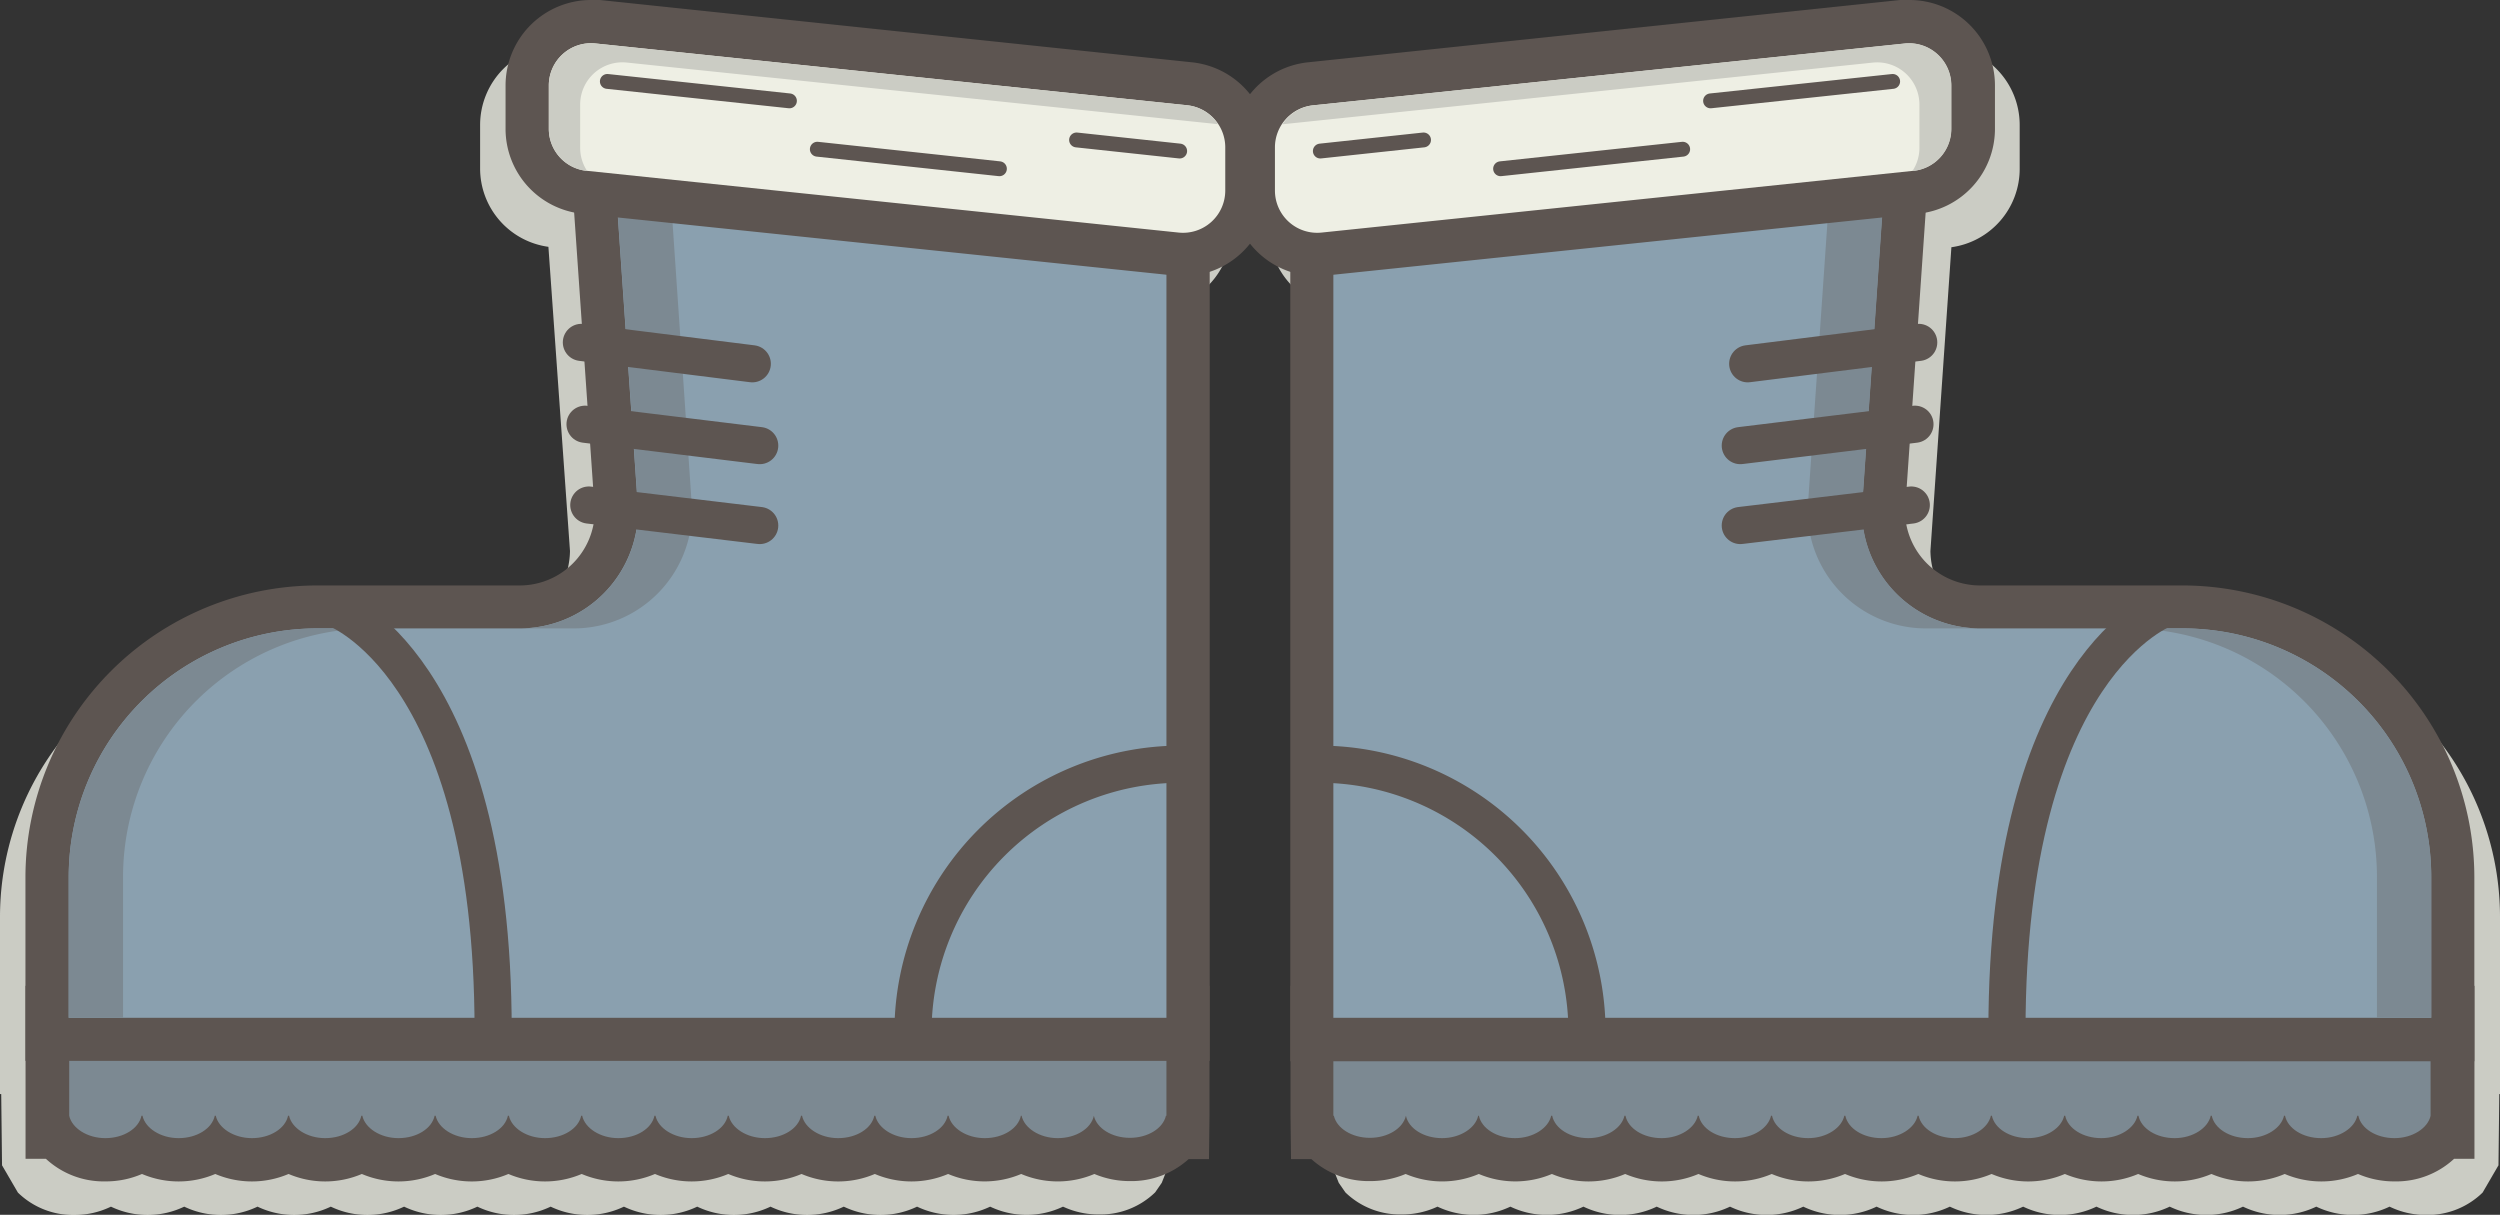
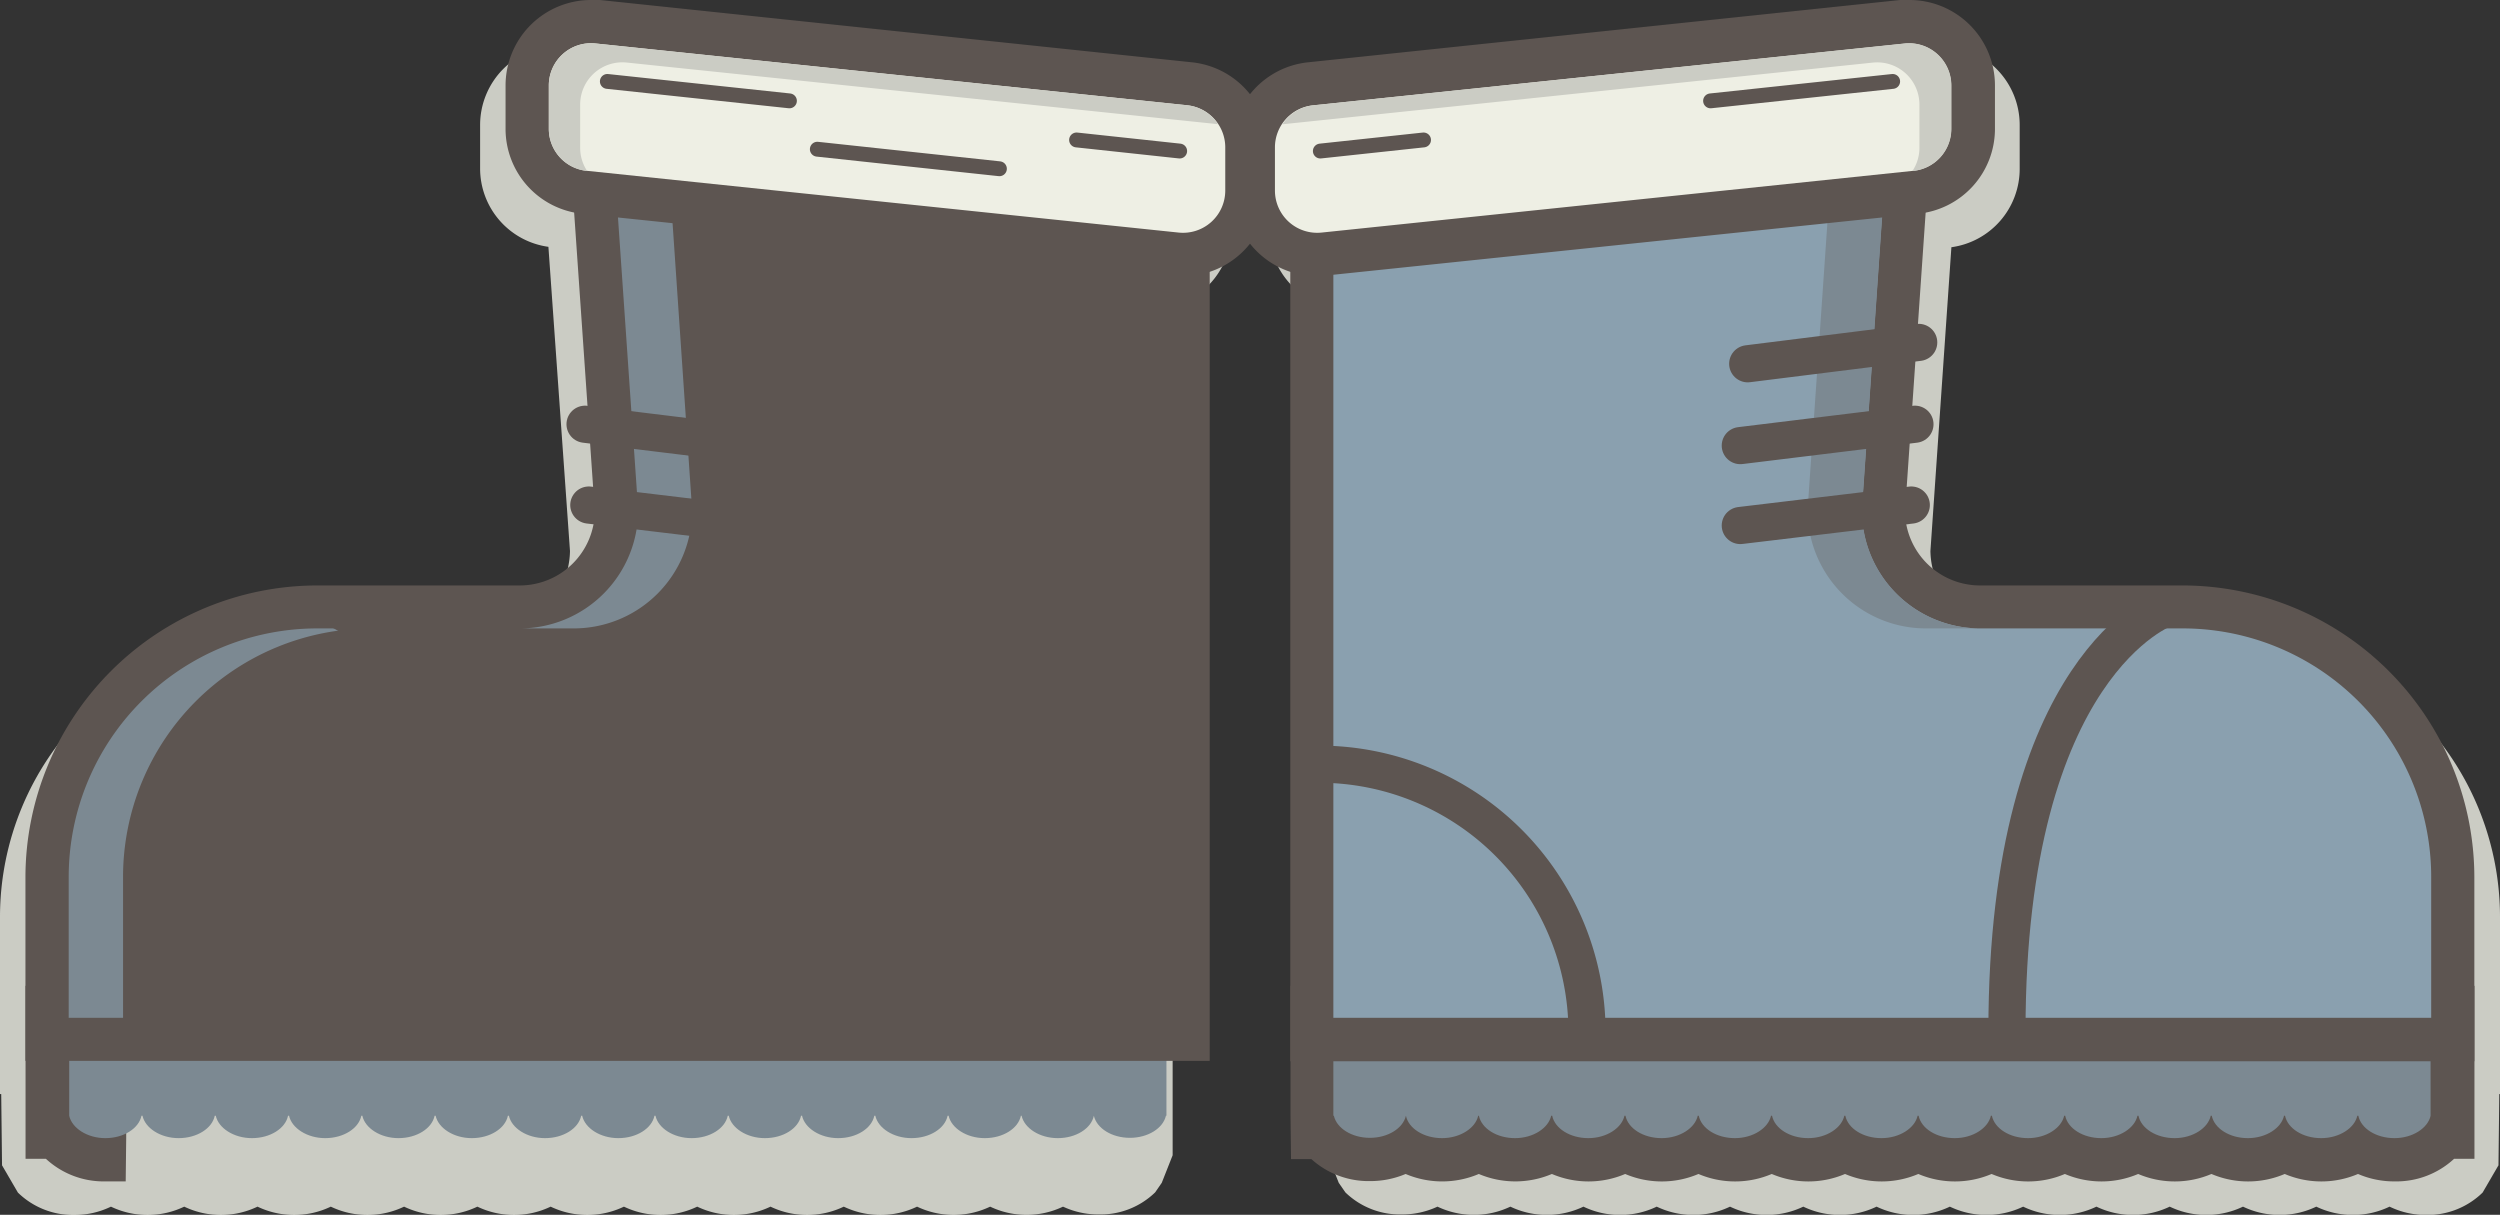
<svg xmlns="http://www.w3.org/2000/svg" id="Layer_1" data-name="Layer 1" viewBox="0 0 245.62 119.35">
  <rect x="0" y="0" width="245.62" height="119.35" fill="#333333" stroke="none" />
  <defs>
    <style>.cls-1{fill:#cbccc4;}.cls-2{fill:#5d5551;}.cls-3{fill:#7c8992;}.cls-4{fill:#8aa0af;}.cls-5,.cls-7,.cls-8{fill:none;stroke:#5d5551;}.cls-5,.cls-7{stroke-width:3.65px;}.cls-6{fill:#eeefe4;}.cls-7,.cls-8{stroke-linecap:round;}.cls-8{stroke-width:1.46px;}</style>
  </defs>
  <title>clothing-wellies</title>
  <path class="cls-1" d="M245.62,90A28.1,28.1,0,0,0,217.56,62h-19.9a8,8,0,0,1-8-7.86l2.06-29.85a7.77,7.77,0,0,0,6.71-7.71V12.28a7.8,7.8,0,0,0-7.79-7.8,7.9,7.9,0,0,0-.82,0L131.69,10.6a7.78,7.78,0,0,0-7,7.75v4.26a7.8,7.8,0,0,0,5.77,7.52V113.5l1.07,2.71,0.65,0.94a7.72,7.72,0,0,0,5.52,2.17,8.26,8.26,0,0,0,3.53-.77,8.32,8.32,0,0,0,7.16,0,8.32,8.32,0,0,0,7.18,0,8.32,8.32,0,0,0,7.2,0,8.32,8.32,0,0,0,7.2,0,8.32,8.32,0,0,0,7.2,0,8.32,8.32,0,0,0,7.2,0,8.32,8.32,0,0,0,7.2,0,8.32,8.32,0,0,0,7.2,0,8.32,8.32,0,0,0,7.2,0,8.32,8.32,0,0,0,7.2,0,8.32,8.32,0,0,0,7.2,0,8.32,8.32,0,0,0,7.2,0,8.32,8.32,0,0,0,7.2,0,8.17,8.17,0,0,0,3.6.82,7.76,7.76,0,0,0,5.54-2.2l1.56-2.68,0.08-7h0.08V90Z" />
  <path class="cls-2" d="M235.27,116.07a8.93,8.93,0,0,1-3.6-.73,9.19,9.19,0,0,1-7.2,0,9.19,9.19,0,0,1-7.2,0,9.19,9.19,0,0,1-7.2,0,9.19,9.19,0,0,1-7.2,0,9.18,9.18,0,0,1-7.2,0,9.19,9.19,0,0,1-7.2,0,9.19,9.19,0,0,1-7.2,0,9.19,9.19,0,0,1-7.2,0,9.19,9.19,0,0,1-7.2,0,9.18,9.18,0,0,1-7.2,0,9.19,9.19,0,0,1-7.2,0,9.19,9.19,0,0,1-7.18,0,9.19,9.19,0,0,1-7.19,0,8.91,8.91,0,0,1-3.5.7,8.38,8.38,0,0,1-5.76-2.16h-2l-0.05-4.25V96.85H243.11v17h-2A8.35,8.35,0,0,1,235.27,116.07Z" />
  <path class="cls-3" d="M131,101.1v8.52h0.05c0.28,1.23,1.76,2.17,3.54,2.17s3.26-.94,3.54-2.17h0c0.26,1.25,1.75,2.2,3.55,2.2s3.29-1,3.55-2.2h0.07c0.26,1.25,1.75,2.2,3.55,2.2s3.29-1,3.55-2.2h0.1c0.26,1.25,1.75,2.2,3.55,2.2s3.29-1,3.55-2.2h0.1c0.26,1.25,1.75,2.2,3.55,2.2s3.29-1,3.55-2.2h0.1c0.26,1.25,1.75,2.2,3.55,2.2s3.29-1,3.55-2.2h0.1c0.26,1.25,1.75,2.2,3.55,2.2s3.29-1,3.55-2.2h0.1c0.26,1.25,1.75,2.2,3.55,2.2s3.29-1,3.55-2.2h0.1c0.26,1.25,1.75,2.2,3.55,2.2s3.29-1,3.55-2.2h0.1c0.26,1.25,1.75,2.2,3.55,2.2s3.29-1,3.55-2.2h0.1c0.26,1.25,1.75,2.2,3.55,2.2s3.29-1,3.55-2.2h0.1c0.26,1.25,1.75,2.2,3.55,2.2s3.29-1,3.55-2.2h0.1c0.26,1.25,1.75,2.2,3.55,2.2s3.29-1,3.55-2.2h0.1c0.26,1.25,1.75,2.2,3.55,2.2s3.29-1,3.55-2.2h0.1c0.26,1.25,1.75,2.2,3.55,2.2s3.29-1,3.55-2.2h0V101.1H131Z" />
  <path class="cls-2" d="M126.77,104.23V21.47a7.26,7.26,0,0,1,7-7.25L182,9.56h0.21a7.26,7.26,0,0,1,7.25,7.25V17l-2.3,33.28a7.38,7.38,0,0,0,7.37,7.24h19.9a28.7,28.7,0,0,1,28.67,28.67v18.08H126.77Z" />
  <path class="cls-4" d="M131,100V21.47a3,3,0,0,1,3-3l48.21-4.66a3,3,0,0,1,3,3l-2.3,33.3a11.63,11.63,0,0,0,11.63,11.63h19.9a24.42,24.42,0,0,1,24.42,24.42V100H131Z" />
  <path class="cls-3" d="M179.89,16.81l-2.3,33.3a11.63,11.63,0,0,0,11.63,11.63h5.34a11.63,11.63,0,0,1-11.63-11.63l2.3-33.3a3,3,0,0,0-3-3l-3.91.38A3,3,0,0,1,179.89,16.81Z" />
-   <path class="cls-3" d="M214.45,61.74h-5.34a24.42,24.42,0,0,1,24.42,24.42V100h5.34V86.15A24.42,24.42,0,0,0,214.45,61.74Z" />
  <path class="cls-5" d="M212.79,59.75s-15.61,5.45-15.61,41.53" />
  <path class="cls-5" d="M129.59,75.08a26.33,26.33,0,0,1,26.33,26.33" />
  <path class="cls-2" d="M129.39,27.13a8.4,8.4,0,0,1-8.39-8.4V14.47a8.38,8.38,0,0,1,7.53-8.35L186.68,0a8.5,8.5,0,0,1,.88,0A8.4,8.4,0,0,1,196,8.4v4.26A8.38,8.38,0,0,1,188.43,21l-58.16,6.07A8.51,8.51,0,0,1,129.39,27.13Z" />
  <path class="cls-6" d="M188,16.78l-58.16,6.07a4.15,4.15,0,0,1-4.58-4.12V14.47A4.15,4.15,0,0,1,129,10.35l58.16-6.07A4.15,4.15,0,0,1,191.7,8.4v4.26A4.15,4.15,0,0,1,188,16.78Z" />
  <path class="cls-1" d="M187.12,4.27L129,10.35a4.14,4.14,0,0,0-3,1.86L184,6.15a4.15,4.15,0,0,1,4.58,4.12v4.26a4.12,4.12,0,0,1-.68,2.26H188a4.15,4.15,0,0,0,3.72-4.12V8.4A4.15,4.15,0,0,0,187.12,4.27Z" />
  <line class="cls-7" x1="188.51" y1="33.64" x2="171.71" y2="35.74" />
  <line class="cls-7" x1="188.14" y1="41.68" x2="170.98" y2="43.78" />
  <line class="cls-7" x1="187.78" y1="49.62" x2="170.98" y2="51.63" />
  <line class="cls-8" x1="185.95" y1="8" x2="168.06" y2="9.91" />
-   <line class="cls-8" x1="165.32" y1="14.66" x2="147.43" y2="16.58" />
  <line class="cls-8" x1="139.86" y1="13.75" x2="129.72" y2="14.84" />
  <path class="cls-1" d="M0,90A28.1,28.1,0,0,1,28.07,62H48a8,8,0,0,0,8-7.86L53.88,24.25a7.77,7.77,0,0,1-6.71-7.71V12.28A7.8,7.8,0,0,1,55,4.48a7.9,7.9,0,0,1,.82,0l58.16,6.07a7.78,7.78,0,0,1,7,7.75v4.26a7.8,7.8,0,0,1-5.77,7.52V113.5l-1.07,2.71-0.65.94a7.72,7.72,0,0,1-5.52,2.17,8.26,8.26,0,0,1-3.53-.77,8.32,8.32,0,0,1-7.16,0,8.32,8.32,0,0,1-7.18,0,8.32,8.32,0,0,1-7.2,0,8.32,8.32,0,0,1-7.2,0,8.32,8.32,0,0,1-7.2,0,8.32,8.32,0,0,1-7.2,0,8.32,8.32,0,0,1-7.2,0,8.32,8.32,0,0,1-7.2,0,8.32,8.32,0,0,1-7.2,0,8.32,8.32,0,0,1-7.2,0,8.32,8.32,0,0,1-7.2,0,8.32,8.32,0,0,1-7.2,0,8.32,8.32,0,0,1-7.2,0,8.17,8.17,0,0,1-3.6.82,7.76,7.76,0,0,1-5.54-2.2l-1.56-2.68-0.08-7H0V90Z" />
-   <path class="cls-2" d="M10.35,116.07a8.93,8.93,0,0,0,3.6-.73,9.19,9.19,0,0,0,7.2,0,9.19,9.19,0,0,0,7.2,0,9.19,9.19,0,0,0,7.2,0,9.19,9.19,0,0,0,7.2,0,9.18,9.18,0,0,0,7.2,0,9.19,9.19,0,0,0,7.2,0,9.19,9.19,0,0,0,7.2,0,9.19,9.19,0,0,0,7.2,0,9.19,9.19,0,0,0,7.2,0,9.18,9.18,0,0,0,7.2,0,9.19,9.19,0,0,0,7.2,0,9.19,9.19,0,0,0,7.18,0,9.19,9.19,0,0,0,7.19,0,8.91,8.91,0,0,0,3.5.7,8.38,8.38,0,0,0,5.76-2.16h2l0.05-4.25V96.85H2.51v17h2A8.35,8.35,0,0,0,10.35,116.07Z" />
+   <path class="cls-2" d="M10.35,116.07h2l0.05-4.25V96.85H2.51v17h2A8.35,8.35,0,0,0,10.35,116.07Z" />
  <path class="cls-3" d="M114.6,101.1v8.52h-0.05c-0.28,1.23-1.76,2.17-3.54,2.17s-3.26-.94-3.54-2.17h0c-0.26,1.25-1.75,2.2-3.55,2.2s-3.29-1-3.55-2.2h-0.07c-0.26,1.25-1.75,2.2-3.55,2.2s-3.29-1-3.55-2.2h-0.1c-0.26,1.25-1.75,2.2-3.55,2.2s-3.29-1-3.55-2.2h-0.1c-0.26,1.25-1.75,2.2-3.55,2.2s-3.29-1-3.55-2.2h-0.1c-0.26,1.25-1.75,2.2-3.55,2.2s-3.29-1-3.55-2.2h-0.1c-0.26,1.25-1.75,2.2-3.55,2.2s-3.29-1-3.55-2.2h-0.1c-0.26,1.25-1.75,2.2-3.55,2.2s-3.29-1-3.55-2.2h-0.1c-0.26,1.25-1.75,2.2-3.55,2.2s-3.29-1-3.55-2.2H49.9c-0.26,1.25-1.75,2.2-3.55,2.2s-3.29-1-3.55-2.2H42.7c-0.26,1.25-1.75,2.2-3.55,2.2s-3.29-1-3.55-2.2H35.5c-0.26,1.25-1.75,2.2-3.55,2.2s-3.29-1-3.55-2.2H28.3c-0.26,1.25-1.75,2.2-3.55,2.2s-3.29-1-3.55-2.2H21.1c-0.26,1.25-1.75,2.2-3.55,2.2s-3.29-1-3.55-2.2H13.9c-0.26,1.25-1.75,2.2-3.55,2.2s-3.29-1-3.55-2.2h0V101.1H114.6Z" />
  <path class="cls-2" d="M118.85,104.23V21.47a7.26,7.26,0,0,0-7-7.25L63.6,9.56H63.39a7.26,7.26,0,0,0-7.25,7.25V17l2.3,33.28a7.38,7.38,0,0,1-7.37,7.24H31.17A28.7,28.7,0,0,0,2.5,86.15v18.08H118.85Z" />
-   <path class="cls-4" d="M114.6,100V21.47a3,3,0,0,0-3-3L63.39,13.81a3,3,0,0,0-3,3l2.3,33.3A11.63,11.63,0,0,1,51.07,61.74H31.17A24.42,24.42,0,0,0,6.75,86.15V100H114.6Z" />
  <path class="cls-3" d="M65.73,16.81L68,50.11A11.63,11.63,0,0,1,56.41,61.74H51.07A11.63,11.63,0,0,0,62.7,50.11l-2.3-33.3a3,3,0,0,1,3-3l3.91,0.38A3,3,0,0,0,65.73,16.81Z" />
  <path class="cls-3" d="M31.17,61.74h5.34A24.42,24.42,0,0,0,12.09,86.15V100H6.75V86.15A24.42,24.42,0,0,1,31.17,61.74Z" />
  <path class="cls-5" d="M32.84,59.75s15.61,5.45,15.61,41.53" />
  <path class="cls-5" d="M116,75.08A26.33,26.33,0,0,0,89.7,101.42" />
  <path class="cls-2" d="M116.23,27.13a8.4,8.4,0,0,0,8.39-8.4V14.47a8.38,8.38,0,0,0-7.53-8.35L58.94,0a8.5,8.5,0,0,0-.88,0,8.4,8.4,0,0,0-8.39,8.4v4.26A8.38,8.38,0,0,0,57.2,21l58.16,6.07A8.51,8.51,0,0,0,116.23,27.13Z" />
  <path class="cls-6" d="M57.64,16.78l58.16,6.07a4.15,4.15,0,0,0,4.58-4.12V14.47a4.15,4.15,0,0,0-3.72-4.12L58.5,4.27A4.15,4.15,0,0,0,53.92,8.4v4.26A4.15,4.15,0,0,0,57.64,16.78Z" />
  <path class="cls-1" d="M58.5,4.27l58.16,6.07a4.14,4.14,0,0,1,3,1.86L61.62,6.15A4.15,4.15,0,0,0,57,10.27v4.26a4.12,4.12,0,0,0,.68,2.26H57.64a4.15,4.15,0,0,1-3.72-4.12V8.4A4.15,4.15,0,0,1,58.5,4.27Z" />
-   <line class="cls-7" x1="57.12" y1="33.64" x2="73.91" y2="35.74" />
  <line class="cls-7" x1="57.48" y1="41.68" x2="74.64" y2="43.78" />
  <line class="cls-7" x1="57.85" y1="49.62" x2="74.64" y2="51.63" />
  <line class="cls-8" x1="59.67" y1="8" x2="77.56" y2="9.91" />
  <line class="cls-8" x1="80.3" y1="14.66" x2="98.19" y2="16.58" />
  <line class="cls-8" x1="105.77" y1="13.75" x2="115.9" y2="14.84" />
</svg>